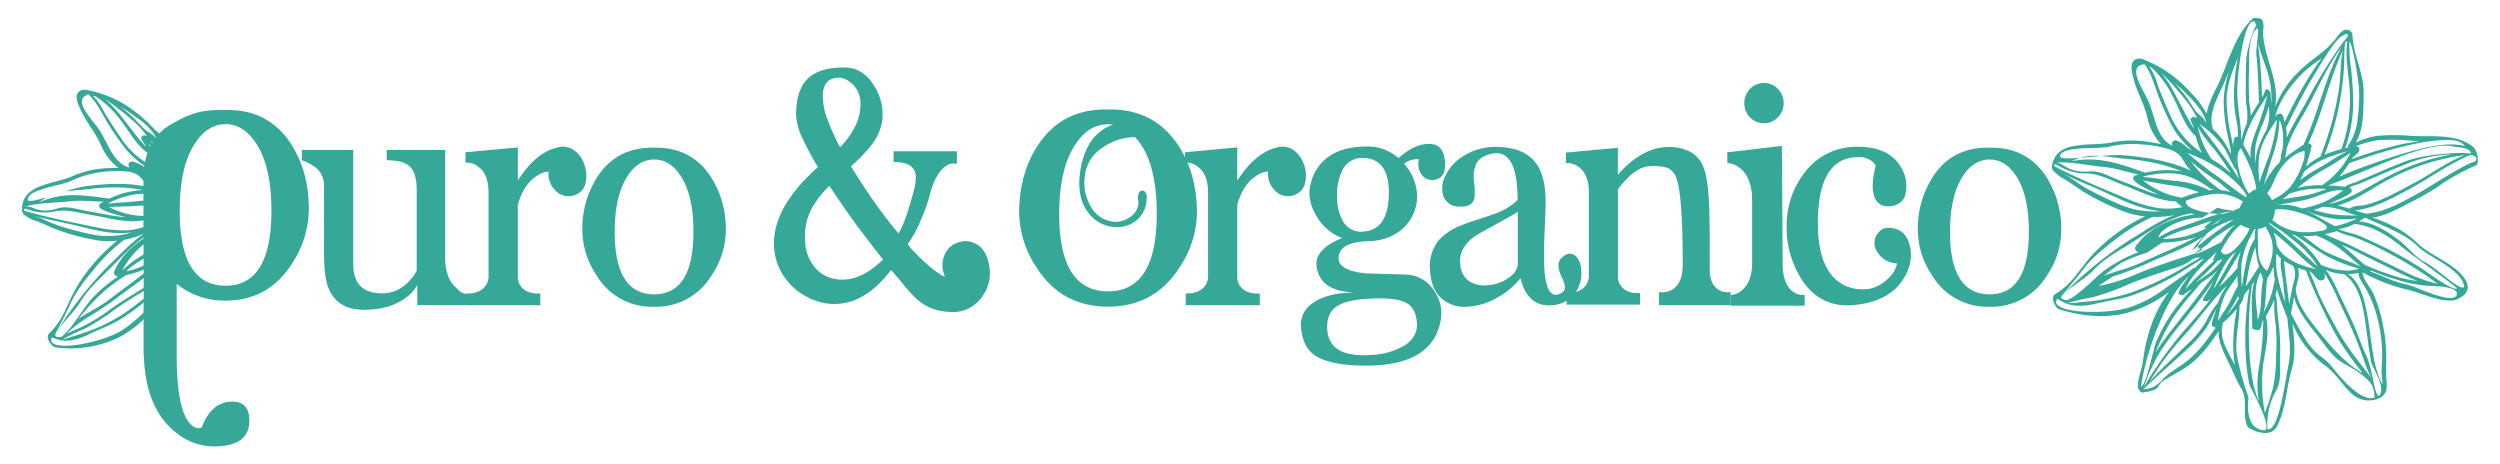
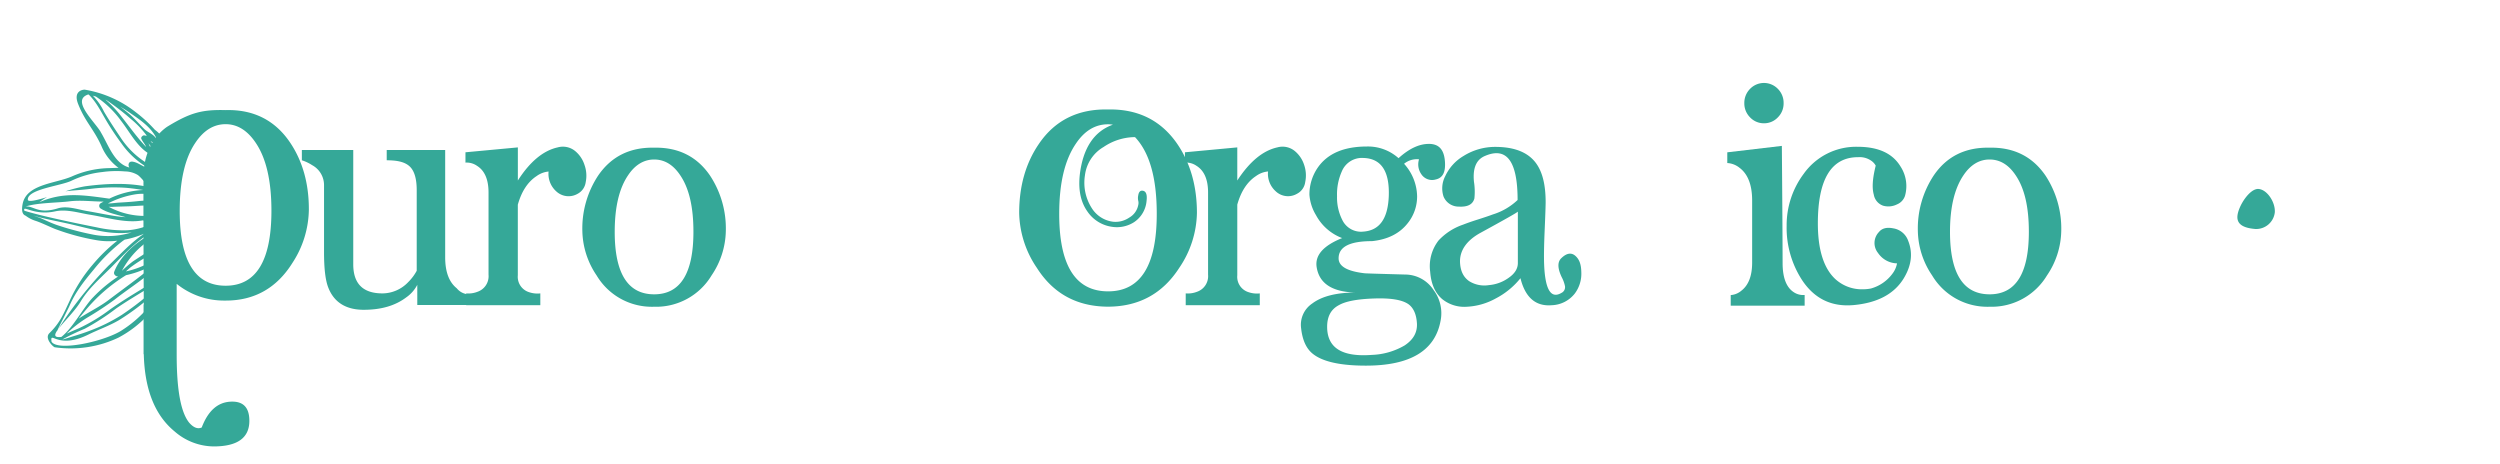
<svg xmlns="http://www.w3.org/2000/svg" viewBox="0 0 700 130" data-name="Capa 1" id="Capa_1">
  <defs>
    <style>.cls-1{fill:#35a898;}</style>
  </defs>
  <title>Logo 1 predeterminado 600x600</title>
  <path d="M124.65,72c0,4.17,1.1,7,3.24,8.72a4.51,4.51,0,0,0,3.19,1.68v3l-14.24,0V79.75a9.71,9.71,0,0,1-3.1,3.52c-3.07,2.32-7,3.47-11.89,3.47-5,0-8.35-2.1-9.95-6.27-.8-2.06-1.17-5.36-1.17-9.87V51.83a6.34,6.34,0,0,0-3.32-5.58,11.89,11.89,0,0,0-2.89-1.37V42H98.91V74q0,8.16,8.19,8.15A10,10,0,0,0,114.29,79a13.3,13.3,0,0,0,2.39-3.18V53.25c0-3.14-.63-5.37-1.94-6.62s-3.39-1.75-6.46-1.75V42h16.37Z" class="cls-1" />
  <path d="M156.15,41.27a5.41,5.41,0,0,1,4.79.94,8.29,8.29,0,0,1,2.73,4A8.92,8.92,0,0,1,164,51a4.35,4.35,0,0,1-2.26,3.26,5.06,5.06,0,0,1-6-.69,6.58,6.58,0,0,1-2.14-5.54,6.74,6.74,0,0,0-3.36,1.28c-2.44,1.6-4.2,4.26-5.25,8V77.08a4.5,4.5,0,0,0,3.15,4.73,7.25,7.25,0,0,0,3.15.34v3.31H130.54V82.15a6.94,6.94,0,0,0,3.1-.43,4.61,4.61,0,0,0,3.15-4.81v-23c0-3.66-1.09-6.15-3.23-7.48a5.05,5.05,0,0,0-3.23-.9V42.64L145,41.27v9.27C148.38,45.26,152.12,42.16,156.15,41.27Z" class="cls-1" />
  <path d="M183.16,41.35q10.14-.2,15.62,7.77a26.89,26.89,0,0,1,4.45,15.6,22.88,22.88,0,0,1-4,12.41,18.12,18.12,0,0,1-16,8.76h-.17a18,18,0,0,1-16-8.76,22.88,22.88,0,0,1-4-12.41,26.89,26.89,0,0,1,4.45-15.6Q173,41.14,183.16,41.35Zm0,41.06q11,0,11-17.52c0-6.92-1.21-12.16-3.69-15.81-2-3-4.45-4.42-7.3-4.42s-5.34,1.46-7.31,4.42c-2.48,3.65-3.74,8.89-3.74,15.81C172.11,76.56,175.81,82.41,183.16,82.41Z" class="cls-1" />
  <path d="M335.14,59.63A28.14,28.14,0,0,1,330.19,75q-6.94,10.78-19.83,10.87h-.2q-13-.09-19.84-10.87a28.22,28.22,0,0,1-4.95-15.39q0-11.25,5.52-19.32,6.72-9.9,19.37-9.64,12.57-.24,19.37,9.64C333.32,45.69,335.14,52.13,335.14,59.63ZM310.26,81.58q13.65,0,13.63-21.73c0-10-2-17.14-6.09-21.46A15.85,15.85,0,0,0,309,41.16a10.66,10.66,0,0,0-5.21,7.89,13.19,13.19,0,0,0,1.93,9.26,8.21,8.21,0,0,0,6,3.78,6.77,6.77,0,0,0,4.48-1.17,5.14,5.14,0,0,0,2.5-3.47,2.49,2.49,0,0,0,0-1.27,3.48,3.48,0,0,1,0-1.44c.15-1,.58-1.44,1.25-1.34.94.12,1.3,1.08,1.09,2.83a7.93,7.93,0,0,1-3.54,6,8.91,8.91,0,0,1-6.19,1.27,10,10,0,0,1-6.82-4.26c-1.93-2.71-2.61-6.17-2.14-10.38.89-7.4,4-12.09,9.27-13.95a10.38,10.38,0,0,0-1.35-.11c-3.6,0-6.62,1.81-9.06,5.48-3.07,4.53-4.63,11-4.63,19.6Q296.57,81.57,310.26,81.58Z" class="cls-1" />
  <path d="M357.65,41.27a5.4,5.4,0,0,1,4.79.94,8.29,8.29,0,0,1,2.73,4,9,9,0,0,1,.29,4.77,4.31,4.31,0,0,1-2.27,3.26,5,5,0,0,1-6-.69,6.58,6.58,0,0,1-2.14-5.54,6.74,6.74,0,0,0-3.36,1.28c-2.44,1.6-4.2,4.26-5.25,8V77.08a4.5,4.5,0,0,0,3.15,4.73,7.25,7.25,0,0,0,3.15.34v3.31H332V82.15a7,7,0,0,0,3.1-.43,4.62,4.62,0,0,0,3.16-4.81v-23c0-3.66-1.1-6.15-3.24-7.48a5.06,5.06,0,0,0-3.24-.9V42.64l14.66-1.37v9.27C349.88,45.26,353.62,42.16,357.65,41.27Z" class="cls-1" />
  <path d="M393.43,76.87a9.54,9.54,0,0,1,8,4.38,10.77,10.77,0,0,1,1.93,8.58c-1.55,8.39-8.52,12.55-20.91,12.55-7.18,0-12.18-1.12-14.91-3.35-1.81-1.47-2.86-3.82-3.23-7.13A7.16,7.16,0,0,1,367.4,85c2.73-2.06,6.8-3.09,12.26-3.09-6.64-.13-10.29-2.54-11-7.13-.51-3.31,1.88-6,7.14-8.12a13.87,13.87,0,0,1-7.31-6.4,12.72,12.72,0,0,1-1.85-5.75,13.19,13.19,0,0,1,2.35-7.6c2.73-3.92,7.31-5.89,13.78-5.89a12.83,12.83,0,0,1,8.82,3.27c3-2.71,5.79-4,8.52-4s4.16,1.54,4.45,4.68-.54,4.85-2.56,5.28A3.59,3.59,0,0,1,398,48.82a4.77,4.77,0,0,1-.67-4.21,5.63,5.63,0,0,0-4.19,1.25,13.86,13.86,0,0,1,3.65,9.07,11.93,11.93,0,0,1-2.65,7.59c-2.26,2.88-5.62,4.56-10,5-6.22,0-9.33,1.59-9.33,4.81,0,2.24,2.4,3.6,7.14,4.17C382.09,76.56,386,76.66,393.43,76.87Zm-9.32,22.5a19.52,19.52,0,0,0,9.2-2.66c2.39-1.59,3.52-3.56,3.44-6-.13-2.62-.92-4.46-2.39-5.54-1.81-1.25-5-1.76-9.71-1.59s-7.85.78-9.74,1.85c-2.22,1.16-3.31,3.17-3.31,6.06C371.6,97.4,375.75,100,384.11,99.37Zm-9.74-44.44a13.91,13.91,0,0,0,1.47,6.65,5.81,5.81,0,0,0,5.88,3.27c4.49-.31,6.84-3.53,7.13-9.75.3-7.09-2.06-10.74-7.13-10.87a6.07,6.07,0,0,0-6,3.74A15.78,15.78,0,0,0,374.37,54.93Z" class="cls-1" />
  <path d="M437.19,72.27c1.47-1.42,2.81-1.63,3.95-.6s1.59,2.45,1.63,4.6a9.24,9.24,0,0,1-1.8,5.88,8.55,8.55,0,0,1-6.47,3.31c-4.49.38-7.43-2.15-8.77-7.56a21.64,21.64,0,0,1-6.93,5.67,18.52,18.52,0,0,1-8.1,2.32,9.83,9.83,0,0,1-6.89-2.15c-2-1.72-3.11-4.25-3.36-7.64a11.72,11.72,0,0,1,2.35-8.77,16.7,16.7,0,0,1,6.84-4.42c1-.39,2.4-.9,4.2-1.46,2-.64,3.4-1.12,4.16-1.41A17.63,17.63,0,0,0,424.93,56q0-16.23-9.08-12.36c-2.47,1-3.52,3.39-3.14,7.25a18,18,0,0,1,.12,4.68c-.46,1.68-1.89,2.41-4.32,2.28A4.56,4.56,0,0,1,404.18,55a7.38,7.38,0,0,1,.51-5.72,12.82,12.82,0,0,1,5.12-5.62,16.68,16.68,0,0,1,8.86-2.53c5.33,0,9.11,1.5,11.34,4.46,1.85,2.45,2.77,6.1,2.77,11,0,.9-.09,3.66-.29,8.25-.17,4-.22,7.09-.13,9.28.29,7,1.89,9.62,4.83,7.9a1.77,1.77,0,0,0,1-1.93,9.36,9.36,0,0,0-.92-2.5C436.1,75.11,436.05,73.34,437.19,72.27Zm-28.39.91c.05,2.53.88,4.37,2.56,5.54a8,8,0,0,0,5.55,1.11,11,11,0,0,0,5.54-2.06Q425,76,425,73.65V59.26c-.42.39-3.86,2.32-10.37,5.88C410.74,67.25,408.8,70,408.8,73.18Z" class="cls-1" />
-   <path d="M478.72,75.79c.09,2.88,1.1,4.77,3,5.63a5.08,5.08,0,0,0,2.86.35v3.69H464.53V81.77a5.26,5.26,0,0,0,3.31-.48c2.23-1.07,3.32-3.43,3.32-7q0-19.78-1.76-24.35a4.63,4.63,0,0,0-2.69-3,14.71,14.71,0,0,0-4.45-.43c-2.94,0-6,2.15-9.24,6.49V77a4.46,4.46,0,0,0,3.11,4.68,6.91,6.91,0,0,0,3.1.35v3.26H438.66V82a7.14,7.14,0,0,0,3.11-.43,4.63,4.63,0,0,0,3.11-4.81V53.94c0-3.61-1.05-6.1-3.2-7.43a5.4,5.4,0,0,0-3.23-.86V42.73L453,41.39v7.52q6.87-7.72,14-7.73a12.45,12.45,0,0,1,6.67,1.55,8.58,8.58,0,0,1,3.48,4.6c1.06,2.78,1.56,8.8,1.56,18Z" class="cls-1" />
  <path d="M484.6,82.62a5.13,5.13,0,0,0,3-1.24c2-1.55,3-4.17,3-7.86V56.13c0-4.3-1.17-7.35-3.48-9.11a6.05,6.05,0,0,0-3.48-1.37v-3l15.28-1.8q.19,23.13.21,32.81c0,4,1,6.74,3.07,8.12a4.72,4.72,0,0,0,3.1.81v3H484.6Zm9.32-48.1A5.29,5.29,0,0,1,490,32.84a5.49,5.49,0,0,1-1.59-3.94,5.56,5.56,0,0,1,1.59-4,5.41,5.41,0,0,1,7.82,0,5.52,5.52,0,0,1,1.59,4,5.45,5.45,0,0,1-1.59,3.94A5.26,5.26,0,0,1,493.92,34.52Z" class="cls-1" />
  <path d="M500.26,63.22a24,24,0,0,1,4.79-14.57,18,18,0,0,1,15.08-7.55c5.79,0,9.78,1.84,12,5.49a10.05,10.05,0,0,1,1.27,8.24,3.9,3.9,0,0,1-2.27,2.41,5.34,5.34,0,0,1-3.87.35,4,4,0,0,1-2.6-3.1c-.55-1.93-.33-4.63.54-8.11a4,4,0,0,0-1.38-1.46,5.65,5.65,0,0,0-3.53-.91C512.74,44,509,50.2,509,62.56c0,7.44,1.68,12.68,5,15.68A11,11,0,0,0,521.64,81a12.38,12.38,0,0,0,2.18-.21,11.24,11.24,0,0,0,6.17-4.3,6.78,6.78,0,0,0,1.18-2.75,6.58,6.58,0,0,1-5.33-2.92,4.43,4.43,0,0,1,.29-5.88c.8-1,2.15-1.38,4-1a5.3,5.3,0,0,1,4.16,3.48c1.38,3.47.92,7-1.3,10.61q-4,6.44-13.86,7.38-9.39.9-14.61-7.08A26.83,26.83,0,0,1,500.26,63.22Z" class="cls-1" />
  <path d="M557.08,41.35q10.14-.2,15.63,7.77a27,27,0,0,1,4.44,15.6,22.8,22.8,0,0,1-4,12.41,18.11,18.11,0,0,1-16,8.76H557a18,18,0,0,1-16-8.76,22.8,22.8,0,0,1-4-12.41,26.89,26.89,0,0,1,4.45-15.6Q546.88,41.14,557.08,41.35Zm0,41.06c7.35,0,11-5.85,11-17.52,0-6.92-1.21-12.16-3.69-15.81-2-3-4.45-4.42-7.31-4.42s-5.33,1.46-7.31,4.42C547.29,52.73,546,58,546,64.89Q546,82.4,557.08,82.41Z" class="cls-1" />
-   <path d="M631,5c-5.07,4.46-6.88,12-9.65,18.07-1.13,2.43-3,5.69-3.49,8.8a24.51,24.51,0,0,0-4.43-5.91,34.1,34.1,0,0,0-13.64-9.47c-.51-.19-3.62-.5-2.84,3.59,1,5.34,3.1,7.86,4.39,13.11a15.09,15.09,0,0,0,3.75,7.16c-1.13-.25-2.26-.4-3.34-.6a29.54,29.54,0,0,0-10.81.2c-5.32,1-13.63-.58-15.88,4.73-1.19,2.83.1,3.29.27,3.48a9.71,9.71,0,0,0,2.67,2c1.75,1,3.36,2.25,5.06,3.35a71.6,71.6,0,0,0,11.31,5.59,22.43,22.43,0,0,0,6.24,1.47,49.09,49.09,0,0,0-8.6,5.25,43.09,43.09,0,0,0-8.66,8.56c-2.72,3.51-4.06,5.59-7.79,7.88-1.81,1.12.33,4.11.79,4.26,6.27,2,12.62,2.71,19.07,1.13a35,35,0,0,0,12-6c-4.3,5.52-6.51,12.51-7.39,19.44-.33,2.51-1.51,4.8-1.4,7.34,0,.32.73,1.67,1.31,1.46a12.55,12.55,0,0,0,3.51-.84c1.06-.61,1.17-1.77,2.21-2.42,2.12-1.31,4.34-2.44,6.42-3.81,3.68-2.43,6.72-6.33,9.14-10.14-.12,3.16,1.55,6.33,2.91,9.08,1.18,2.38,2.09,4.84,3.48,7.12,1.89,3.1.12,7.34,1.72,10.62.23.48,6.31,3.82,8.31-.28,2.45-5,2.47-10.38,4-15.61,1.28-4.33.73-8.75.22-13.16a28,28,0,0,0,9.1,11.87c4.92,3.44,6.79,10.2,12.74,9.79,3.5-.23,4.29-2.29,4.4-2.64a7.93,7.93,0,0,0,.1-3.11,34.91,34.91,0,0,1-.05-5,46.07,46.07,0,0,0-.85-10,41,41,0,0,0-2.76-9.12c-.75-1.79-3-4-3-6A47.42,47.42,0,0,0,673.66,81c4.3.93,8.82,3.46,13.16,3.14.52,0,5.45-1.55,3.82-5.14-2.19-4.85-10-7.2-13.73-10.89-3.54-3.49-8-5.62-12.61-7.19,4.09-.51,8.05-3,11.63-4.77A68.67,68.67,0,0,0,684.46,51a60.3,60.3,0,0,1,9-4.78c.47-.22.73-3.85-1.31-5.35-4.88-3.6-11.44-2.44-17.39-2.85a54.58,54.58,0,0,0-8.95,0,18.93,18.93,0,0,0-6.2,1.95c2.3-3.86,2.12-9.25,2.23-13.55.13-5.81-3-11.11-3.17-16.89,0-.51-1.74-2.7-4,.42-3.62,5-7.08,6.05-11.41,10.52a27.29,27.29,0,0,0-6.21,9.46c1.21-7.72-3-13.13-3.42-20.77,0-.09.72-4-1-4m-5.15,65.11a23.77,23.77,0,0,0-.71,2.5,16.51,16.51,0,0,0-.31,2.33,57.9,57.9,0,0,1-5.21,5.29c.6-.83,1.14-1.7,1.66-2.59C624.47,75.24,625.94,72.72,627.54,70.25Zm-7.69,10.59c1.43-3.48,2.77-6.89,5.29-9.6.33-.21.65-.43,1-.67a33,33,0,0,0-2.5,4.06A70.07,70.07,0,0,1,619.85,80.84Zm10.36-14.77a23.42,23.42,0,0,0,1.55-3,18.38,18.38,0,0,0-.37,3.93c-1.55,2-2.1,4.77-2.57,7.16-.41,2.09-.71,4.2-1.06,6.29-.08-1.84-.19-3.68-.12-5.52l0,0a.35.35,0,0,0,0-.33c0-.31,0-.62.07-.93A23.64,23.64,0,0,1,630.21,66.07Zm-18.1,14.81L612,81c1.77-4.41,5.31-7.16,8.58-10.42-.29.62-.56,1.23-.83,1.85a.62.62,0,0,0,.1.6C617.27,75.64,614.37,78,612.11,80.88Zm3.52-8.39c-2.47,1.28-4.8,2.84-7.25,4.15a86.26,86.26,0,0,1-10.66,4.91,51.24,51.24,0,0,1-10.26,2.51c-1.67.25-3.36.41-5,.54a33.33,33.33,0,0,1-3.44.24,65.87,65.87,0,0,1,7.15-1.67,71.71,71.71,0,0,0,10.35-3.79c3.24-1.3,6.56-2.4,9.87-3.51,2.6-.88,5.61-1.55,7.72-3.45a18.67,18.67,0,0,0,2.3-.61c-.21.1-.41.19-.61.3A.29.29,0,0,0,615.63,72.49Zm-18.11-22c1.71,1.63,4.36,2.7,6.86,4-.81-.22-1.61-.46-2.42-.74-2.83-1-5.57-2.22-8.38-3.25S588,47.72,585.06,48c-6.07.51-6.88-2.24-9.27-2.45,3.63-.38,9.37.86,13,1.17,3.45.3,6.68,1.45,10,2.14l-.85.24A.88.88,0,0,0,597.52,50.52Zm27.82-4.16a10.11,10.11,0,0,0,1,1.43,25.38,25.38,0,0,0,.69,2.45,75.19,75.19,0,0,0-5.33-7.77c-1.85-2.63-3.89-5.08-5.76-7.68a18.81,18.81,0,0,1,2.41,1.76.54.54,0,0,0,.35.3,30.32,30.32,0,0,1,3.43,3.64C623.52,42.21,624.2,44.44,625.34,46.36Zm.24-7.43c-.51,2.34.06,4.72.43,7.11l-.06-.11c-.39-2.2-.38-4.42-.93-6.6a59.49,59.49,0,0,1-1.46-9.4c-.41-5.1,1.29-9.42,3.14-13.83a44.87,44.87,0,0,0-.93,6.4,42.87,42.87,0,0,0,0,8.09c.16,1.48.48,2.93.72,4.39a24.48,24.48,0,0,1,.19,3.43C626.42,38.37,625.8,37.89,625.58,38.93Zm10.07,9.77a28.9,28.9,0,0,0-1.8,3.26c.84-2.66,1.56-5.38,2.43-8a32.17,32.17,0,0,0,2-10.35,4.45,4.45,0,0,1,.48,1,12.22,12.22,0,0,1,.56,3.75,19.93,19.93,0,0,1-.13,3.27c-.18.65-.35,1.31-.47,2a.46.46,0,0,0,.06.35c-.13.5-.27,1-.43,1.47,0,0,0,0,0,0A17.49,17.49,0,0,0,635.65,48.7Zm-.51-4.5c-.74,2.17-1.75,4.5-2.41,6.83a30.86,30.86,0,0,1-.15-6.94c.41-3.54,2.46-6.88,4.4-9.74a4.14,4.14,0,0,1,.64-.8A49.94,49.94,0,0,1,635.14,44.2ZM632,55.35c-2.18,2.21-7.71-11.07-4.54-13.83C629.89,46,631.83,50.33,632,55.35Zm24-41.3c-.76,3.5-.55,7.41-1.09,10.8a82,82,0,0,1-5.16,18.8.66.66,0,0,0,0,.23,16.56,16.56,0,0,0-4.09,2.79c.6-2,1.15-3.63,1.56-5.62.17-.79-.8-.81-.9-.9C650.26,31.78,652.12,22.52,656,14.05Zm-26.2,47.07c-.48,1.05,1.92-1.87,0,3.08-1,2.71-6.54,9.51-7.91,6.07a27.38,27.38,0,0,1,3.72-5.68A27,27,0,0,1,629.75,61.12Zm-1.7-20.73c1.23-5.16,3.88-9.27,6.72-13.64a63.75,63.75,0,0,1-3.22,10.1c-.82,2.14-1.74,5-1.4,7.43C629.49,42.94,628.77,41.64,628.05,40.39Zm-8,1.49c1.62,2.19,3.16,4.43,4.66,6.7-.7-.59-1.41-1.17-2.09-1.73a21.22,21.22,0,0,0-3.43-2.27,29.56,29.56,0,0,1-2.9-5.62,37.29,37.29,0,0,1-1-3.76C616.33,37.67,618.43,39.74,620,41.88Zm1.26,5.34a41.19,41.19,0,0,1,5.51,4.61l0,0A.4.4,0,0,0,627,52a17.39,17.39,0,0,1,1.55,1.9c.31.63.65,1.23,1,1.82-1.12-.77-2.27-1.5-3.36-2.31-1.72-1.29-3.4-2.62-5.13-3.9a106.79,106.79,0,0,1-8.61-6.68A41.05,41.05,0,0,1,621.26,47.22Zm-1,3.15c1.41,1,2.81,2.24,4.26,3.41a14.71,14.71,0,0,0-2.81-.55,35,35,0,0,1-8.34-8A71.36,71.36,0,0,0,620.3,50.37ZM619,52.86a.3.3,0,0,0,.3,0l.48.31c-.48,0-1,.07-1.43.13A.58.58,0,0,0,618,53a25.8,25.8,0,0,0-9-2.36c-1.88-.18-3.75-.44-5.62-.72-1.16-.18-2.31-.22-3.44-.45a27.74,27.74,0,0,1,8.75-.89C612.69,48.88,615.8,50.57,619,52.86Zm-19-2.37a9.69,9.69,0,0,0,1.5.32c1.64.27,3.27.59,4.91.86,1.82.29,3.63.49,5.42.92,1.33.32,2.63.83,3.94,1.23-1.67.41-3.31,1-4.92,1.54A23.38,23.38,0,0,1,600,50.49Zm20.71,3.78c3.55-.13,6.33,1.43,9.09,3.29-2.79.2-5.92,2.64-8.76,2.36-3.24-.33-9.34-1.21-9-3.7l0,0A29.48,29.48,0,0,1,620.71,54.27Zm9,4.45-4.24,2.78c-2.16,1.32-4.24,2.88-6.16,4.3s-3.64,3-5.54,4.34A20,20,0,0,1,625.51,61.5Zm-8.83-.56a18.4,18.4,0,0,0,4.94.79l-.31.14c-3.76.37-7.62,1.91-11.15,3.15-2,.72-4.12,1.43-6.15,2.23a35.89,35.89,0,0,0-3.78,2C604.39,64.48,610.43,60.9,616.68,60.94Zm1.67,2.75a21.84,21.84,0,0,0-2,1.72.4.4,0,0,0-.42,0,36,36,0,0,1-7.56,3.36,26.8,26.8,0,0,1-7,.91c.55-.29,1.1-.62,1.67-.9a44.46,44.46,0,0,1,6-2.13c2-.7,4.07-1.41,6.13-2.05C616.17,64.24,617.26,64,618.35,63.69Zm-17.14,7a30.43,30.43,0,0,0,6.84-.8c.87-.19,1.82-.44,2.77-.75-5.19,2.77-10.62,4.94-16,7.39-3,1.38-6.62,2.19-9.94,3.45,1.59-1.21,3.16-2.45,4.79-3.56A49.24,49.24,0,0,1,601.21,70.72Zm-13.88,9.53a94.77,94.77,0,0,0,9.1-3.41c5.7-2.67,12-4.69,17.18-8.42-1,1.1-2.59,2.77-2.34,3.61.13.43.69.58,1.46.56-2.49,1.46-5.46,2.18-8.14,3.07-3.33,1.11-6.62,2.27-9.87,3.59a52.37,52.37,0,0,1-10.14,3.41c-1.33.25-2.67.45-4,.76A36.63,36.63,0,0,1,587.33,80.25Zm26.59-9A44,44,0,0,0,619.47,67a66.08,66.08,0,0,1,6.42-4.12,18.22,18.22,0,0,0-1.59,1.58A22.24,22.24,0,0,0,622,67.78C619.21,69.11,616.87,70.71,613.92,71.22ZM621,73a13.68,13.68,0,0,0,1.33-.39,20.7,20.7,0,0,1-5.21,4.93l-.21.15c-.77.53-1.56,1-2.35,1.56A65.57,65.57,0,0,0,621,73Zm13.21-16c.54-4.14,1.13-2.91,2.33-5.92,2.92-7.34,7.8-8.69,8.68-8.82.53,2-1.42,6.4-3.18,9.06C640.16,54.17,637.2,55.56,634.25,57Zm13.17-1.57c2.56-.82,5.89-2.58,8.64-2.07A32.7,32.7,0,0,1,651,56.44a30.37,30.37,0,0,1-6.52,1.94l-1-.4a14.69,14.69,0,0,0-6-.54C640.83,56.76,644.2,56.45,647.42,55.4Zm-8.38.46a16.1,16.1,0,0,0,2-1.64,24.22,24.22,0,0,1,10.46-1.31c-1.18.36-2.3.82-3.12,1.08C645.39,55,642.14,55.19,639,55.86Zm18.7-3.39c.94-.46,2.34-.79,3.08-1.11l4.66-2c2.68-1.16,5.37-2.28,8.09-3.35a35.32,35.32,0,0,1,12.94-2.78,58.81,58.81,0,0,0-16,5.22c-6.16,2.83-11.76,7.25-18.44,8.67,2.05-1.07,4.55-1.87,6.28-3.21C658.58,53.67,658.57,52.55,657.74,52.47Zm-3.93,10.85c-2.6-1.35-5.07-2.92-7.7-4.2l.08,0a25,25,0,0,0,13.86,2A25.32,25.32,0,0,1,653.81,63.32Zm5.46-.64c5.18.51,9.41,3.27,13.44,6.54,2.39,1.94,14.52,10.6,15.32,11.47-1.07.91-8.11-4.31-9.23-5.07-2.73-1.81-5.52-3.46-8.41-5-3.12-1.68-6.36-3.14-9.6-4.56-1.87-.82-4.15-1.06-6-1.94A13.81,13.81,0,0,0,659.27,62.68Zm-5.7-2.61a42.6,42.6,0,0,1-5.71-1.32,18.48,18.48,0,0,0,2.56-.89,18.65,18.65,0,0,1,4.91.79c1.52.42,3.56,1.63,5.12,1.63A56.54,56.54,0,0,1,653.57,60.07ZM632.52,74.64c-1.2,1.93-2.42,3.8-3.76,5.61.33-1.49.56-3,.82-4.49a39.16,39.16,0,0,1,1.91-6.59A34,34,0,0,0,632.52,74.64Zm-.31-7.3c-.12-2.58-.06-5.47,1.26-5.36a27,27,0,0,1,2.36,4.44c1.07,2.87.42,6.59-1.06,9.4C631.76,73.56,632.3,69.44,632.21,67.34Zm2.48-5.73a15.46,15.46,0,0,0,3.87,2.81c3.91,3.09,7.87,5.84,10.39,10.2-2.24-1.91-4.33-4-6.52-6-1.41-1.29-2.86-2.53-4.29-3.78-1-.84-2-1.45-2.85-2.28Zm.5-1.06a1.43,1.43,0,0,0,.41-.58c.7-2.53,6.49-1,8.6-.32,2.78.88,9.61,3.67,6.52,4.81a21.83,21.83,0,0,1-6.9.48A14,14,0,0,1,635.19,60.55Zm13.34,5.38a28.65,28.65,0,0,1,7.75,4.61c1.63,1.34,3.17,2.77,4.79,4.1-3.15-1.42-6.46-2.49-9.6-4-2.45-1.15-4.41-3.14-6.69-4.58A19.64,19.64,0,0,0,648.53,65.93ZM626.61,80.05c-1,1.64-1.64,3.44-2.58,5.09s-2,3.1-3,4.66a25.36,25.36,0,0,1,1.68-6.55c.89-2.27,2.62-4,3.79-6.06C626.5,78.14,626.56,79.1,626.61,80.05Zm.09,2.61c0,.14,0,.28,0,.41a.5.5,0,0,0,.23.42,18.25,18.25,0,0,1-3.58,4.77A24.2,24.2,0,0,0,626.7,82.66ZM633,76.22c.19.64.39,1.26.6,1.87a.42.42,0,0,0,.09.16c-.92,3.72-.15,7.72-1.5,11.39C631.86,85.06,630.65,80.41,633,76.22Zm1.85,1.68a13.39,13.39,0,0,0,1.75-3.43,20.52,20.52,0,0,0,.35,3.75,28.71,28.71,0,0,1-3.15,9.34C634.6,84.51,634.31,80.93,634.84,77.9Zm3-.06a.37.37,0,0,0-.09-.24,20.85,20.85,0,0,1-.31-6.61v0a8.74,8.74,0,0,0,1.23,1.36c-.38,2.27.38,4.66.62,6.92.19,1.81.33,3.67.63,5.5A45.73,45.73,0,0,1,637.88,78ZM639.55,73a15.19,15.19,0,0,0,2.5,1.43c1.22,2,.23,4.07-.19,6.19-.29,1.5-.6,3-.92,4.49C640.53,81.05,639.84,77,639.55,73Zm3.76,5.81a6.61,6.61,0,0,0,.13-3.8c.75.29,1.5.53,2.24.74a.13.13,0,0,1,0,.06,154.31,154.31,0,0,0,8.78,18.68,91.38,91.38,0,0,0,6.32,9c.18.23.44.6.74,1-4.78-2.67-8.91-7.48-12.15-11.53-2.75-3.44-6.14-7.41-6.57-12C643,80.22,643.13,79.51,643.31,78.8Zm-5.86-10.21a9.54,9.54,0,0,0-.82-3.47c1.33,1,2.59,2.13,3.87,3.24,2.62,2.27,5.09,5.13,8,7C644.27,74.44,639.23,72.66,637.45,68.59Zm4.11-3,.78.2.14,0c3,1.75,5.59,4,8.62,5.68a41.3,41.3,0,0,0,9.54,3.76h0a23.39,23.39,0,0,1-2.79.5,18.79,18.79,0,0,1-8-1.58A28,28,0,0,0,641.56,65.59Zm14,2.93c.86.34,1.72.69,2.53,1.09,3.65,1.81,7.3,3.63,11,5.42,2.61,1.28,5.21,2.6,7.91,3.7h0c-1.8-.3-3.6-.62-5.39-1.1a80,80,0,0,1-9.5-3.49C659.93,72.35,657.83,70.23,655.55,68.52Zm18.34,11.14c-3.58-.67-6.79-2.43-10.18-3.66a.64.64,0,0,0,.08-.33,50.85,50.85,0,0,0,6.94,2.5,37.7,37.7,0,0,0,10,1.9c.15,0,8.23,0,7.1,2.63C686.38,85.35,676.31,80.11,673.89,79.66Zm2.85-2c-2.65-1.09-5.2-2.46-7.79-3.71-3.29-1.59-6.59-3.15-9.87-4.79-2.66-1.33-5.45-2.35-8.14-3.6,1.15-.25,2.28-.54,3.41-.86,1.46.89,3.37,1.18,4.91,1.72a79.53,79.53,0,0,1,10,4.69,99.47,99.47,0,0,1,9.58,5.7c1.19.8,2.41,1.79,3.7,2.62A33.4,33.4,0,0,1,676.74,77.61ZM677,69c3.16,3.19,12.19,6.21,13,11.29-.92,1.53-7.66-5.18-10.92-6.82-2.79-1.41-4.74-4.17-7.22-6.09C668.7,65,664.66,62.23,660.5,62c.54-.32,1.06-.67,1.55-1h.41C667.21,63.35,673.17,65.18,677,69Zm15.64-23.7c-3.85,1.41-12,6.84-15.06,8.55-4.51,2.53-9.9,5.61-15.14,6a.46.46,0,0,0-.16-.07c-1-.26-1.95-.55-2.92-.86,5.24-.53,10.49-3.42,15-5.84,5.51-2.93,10.66-6.73,16.36-9.27C692.59,42.59,694.51,44.65,692.64,45.34Zm-2.52-1.86c-5,1.94-9.43,5.28-14.16,7.8-3,1.59-5.92,3.25-9,4.56a31.09,31.09,0,0,1-4.76,1.63c-.81.19-3.85.16-4.17,1,0,0-3.25-.84-3.48-.89,5.31-1.43,10.2-5.3,15-7.67a62.88,62.88,0,0,1,20.58-6.45ZM692,43c-4.59-.56-13.82.46-18,2-3.21,1.19-6.36,2.55-9.51,3.92l-4.66,2c-.81.34-2.47.69-3.16,1.37-1.6-.15-3.21-.3-4.83-.39,11.07-3.89,28.34-13,35.52-10.77C692.36,41.47,691.6,42.81,692,43Zm-3.6-3.39a4.2,4.2,0,0,1,1.77,1.31c-5-1.34-12.56,0-29.18,6.12-2,.73-4,1.57-6,2.41a20.84,20.84,0,0,0,2.75-3.74C678.86,38.09,686.6,39,688.41,39.58Zm-22.48-.36a55.56,55.56,0,0,1,9.3.16c.7,0,1.4.13,2.09.23a43,43,0,0,0-5.69.94,113.77,113.77,0,0,0-13.2,4c.56-1,2.21-1.63,2.2-2.66s-.73-.85-.92-1A29.13,29.13,0,0,1,665.93,39.22Zm-7.78,3.59a24.29,24.29,0,0,1-7.63,8.81s0,0,0,0a.33.33,0,0,0-.16.23,24.37,24.37,0,0,0-7,.73,47.76,47.76,0,0,1,7.26-5.1C653.17,46.12,655.67,44.41,658.15,42.81ZM650,46.65a42.08,42.08,0,0,0-6,3.81,17.38,17.38,0,0,0,1.1-2.35c3.69-3.2,7.8-4.6,12.38-5.79C654.83,43.39,652.43,45.24,650,46.65Zm10.47-22.22a39.71,39.71,0,0,1-.27,8.08,15.71,15.71,0,0,1-2.61,8.07.67.67,0,0,0-.09.67l-.83.21a39.35,39.35,0,0,0,2.23-13.78c-.06-2.74-.31-5.48-.57-8.21a45.66,45.66,0,0,1-.51-7.83C658.77,12.61,660,20.08,660.49,24.43Zm-2.57.87a40.76,40.76,0,0,1-2.29,16.44,37.43,37.43,0,0,0-4.76,1.59,76.62,76.62,0,0,0,4.48-16,70.73,70.73,0,0,0,1-8.84c.12-2.17,0-8.62.88-6.56C656.59,16.26,657.7,21.05,657.92,25.3ZM645.1,40.22a.42.42,0,0,0-.05.24c-1.8,1.24-3.6,2.4-5.24,3.73a14.8,14.8,0,0,0,.4-2.32c1.35-4.64,4.25-8.73,6.49-12.95,2.86-5.39,5.38-11,9-15.84C651,21.57,649.26,31.44,645.1,40.22Zm10.06-29.7c.53-.36,2.6-1.85,2.2-.3-3.73,4.5-8.45,12.36-11.18,17.55-1.88,3.59-4.25,7.05-5.88,10.8v-.28a17.28,17.28,0,0,0-.25-2.7.49.49,0,0,0,.23-.24c2.23-4.48,4.48-9,7.06-13.29C649.11,19.13,652.64,12.82,655.16,10.52Zm-10.6,10.16a34.28,34.28,0,0,1,5.6-4.39c-1.13,1.38-2.13,2.88-3,4.22a129,129,0,0,0-7.47,13.73c-.35-.91-.2-1.89-1-2.4a2.12,2.12,0,0,0-1.25.29c-.13.2-.27.39-.41.59C638.27,28.05,641.2,24.07,644.56,20.68Zm-9.9,15.51a.39.39,0,0,0,0,.14A26.57,26.57,0,0,0,632.12,42a16.57,16.57,0,0,0-.65,3.82,24.5,24.5,0,0,1,.14-5.34,31.28,31.28,0,0,1,1.74-5.27,38,38,0,0,0,1.89-5.42A13.27,13.27,0,0,1,634.66,36.19Zm0-16.8A26.43,26.43,0,0,1,636,28.9c-.17-1.13-.1-2-.29-3.1-.06-.31-1.11-1.28-1.45-.54a14,14,0,0,1-.87,2.11c-.16-3.6-.31-7.22-.63-10.81-.14-1.57-.41-3.08-.56-4.6C632.85,14.47,633.81,16.92,634.62,19.39Zm-3.11-10.9c1.6-2.49,0,4.66.23,6.9.54,4.31.49,8.72.77,13.06a1,1,0,0,0,0,.18c-.82,1.25-1.62,2.53-2.34,3.84,0-1.3-.28-2.59-.41-3.89a86.85,86.85,0,0,1-.07-8.84c0-3.22-.27-8.43,1.75-11.4A.68.68,0,0,1,631.51,8.49ZM631.85,7c-1.33,1.83-2.8,7.65-2.92,10-.12,2.53-.1,5.07-.11,7.59a45.05,45.05,0,0,0,.14,4.65,15.85,15.85,0,0,1,.19,5,.41.41,0,0,0,0,.25,21.14,21.14,0,0,0-1.6,5l-.05-.07a.46.46,0,0,0,.05-.21c0-4.92-1.26-9.64-1.11-14.57s1.9-19.38,4.74-18.6C631.4,5.84,631.63,7.28,631.85,7Zm-9.11,16.18c.56-1.28,1.11-2.58,1.67-3.86-.1.27-.21.53-.31.8a26.91,26.91,0,0,0-1.46,8.36,44.83,44.83,0,0,0,1.12,9.43c.26,1.47.7,2.89.85,4.38,0,.35.07.71.1,1a22,22,0,0,0-2.65-4.51,23.38,23.38,0,0,0-2.5-2.67.74.74,0,0,0,0-.25C618.19,31.83,621.14,26.85,622.74,23.21Zm-11.08,2.53c2.25,2.23,5.05,5,6,8.19a7,7,0,0,0,.07.8c-.25-1.6-2.11-2.47-3-3.7-1.21-1.73-2.26-3.57-3.6-5.2-.7-.87-1.43-1.7-2.19-2.51C609.92,24.08,610.8,24.88,611.66,25.74Zm-6.29-5.1a73.11,73.11,0,0,1,6.11,6.81A27.37,27.37,0,0,1,615.15,33a2,2,0,0,1-.65-.23c-.45-.2-1.22.3-1.13.73.17.81.75,1.65,1,2.62-2-3.13-3.59-6.42-5.37-9.78a32.23,32.23,0,0,0-3.79-5.88ZM602.54,19a28.76,28.76,0,0,1,6,8.32c1.85,3.5,3.19,8.15,6.26,10.81a19.37,19.37,0,0,0,1.78,4.71,24.7,24.7,0,0,1-9.25-11.33c-1.15-2.63-2.26-5.24-3.25-7.94a17,17,0,0,0-2.33-5Zm-.63,10.15c-1.28-3.41-6.8-10.57-1.55-11.15l.18.07h0c1.74,2.39,2.52,5.24,3.52,8a76.26,76.26,0,0,0,3.27,7.54,24.67,24.67,0,0,0,6.46,8.51c-1.6-.67-2.59-2.13-4.22-2.73a1,1,0,0,0-1.27,1.44C604.05,38.9,603.47,33.32,601.91,29.17Zm-11.28,11.9a29.26,29.26,0,0,1,9.51-.58,31.58,31.58,0,0,1,6.66,1.16,7.83,7.83,0,0,1,3.49,1.83c1.08,1.15,2.13,3.83,3.55,4.51-6-2.89-13.11-4-19.61-4.52-4.68-.35-16.9,1.85-17.41.39C577,40.72,587.25,41.87,590.63,41.07Zm4.69,3.41a60.64,60.64,0,0,1,9.84,1.61c2,.51,3.94,1.22,5.88,1.91a26.9,26.9,0,0,0-10.39.37c-7.34-2.55-13-4.69-20.6-3.23C585.36,42.51,589.56,44,595.32,44.48Zm-11.17,4.1c3.55,0,7,2,10.3,3.22,4.68,1.76,9.8,4.54,14.93,4.62a.63.63,0,0,0,.18.34A18.25,18.25,0,0,0,611.07,58a20.68,20.68,0,0,1-7,.21,38.49,38.49,0,0,1-8.7-2.64c-6.19-2.55-15.64-6.54-20.18-9.06C575.05,44.66,577.62,48.6,584.15,48.58Zm9.37,8.67a90.48,90.48,0,0,1-9.2-4.44c-1.6-.89-3.1-2-4.63-3-.68-.45-1.39-.79-2.07-1.21,3,1.56,6.24,2.82,9.36,4.18s6.11,2.87,9.24,4.11a31.08,31.08,0,0,0,9,2.27l-.17,0c-.58,0-1.16.06-1.74.07A24.31,24.31,0,0,1,593.52,57.25ZM577.93,82.12c.31-.47,4.7-5.75,5-6.21,2.5-3.49,5.73-6,9.11-8.66A50,50,0,0,1,602,61.07c.28-.13.55-.23.83-.33h1.29a28.9,28.9,0,0,0,4.82-.53c-4.33,1.53-8.38,4.44-12.2,6.7A110.84,110.84,0,0,0,577.93,82.12Zm8.56-6.77c2.86-3,6.56-5,10.06-7.21,5.25-3.24,11-7.6,17.2-8.39l.63.32c-6.16.67-13.21,4.11-16.4,8.95-.54.81.38,1.53.79,1.57h.11a41.28,41.28,0,0,0-8.46,4.29c-3.29,2.07-7.55,7.28-11.55,9.17C573.44,83.59,582.53,79.51,586.49,75.35Zm27.67-.28c-2.54,2-5.27,3.74-7.87,5.64a35.35,35.35,0,0,1-10,5.35c-6,1.92-19.42,1.81-20.57-1.26.2-3.38,1.15,2.66,11.12.23,3.26-.8,6.61-1.18,9.8-2.2a74.32,74.32,0,0,0,10.66-4.69c3.16-1.6,6-3.69,9.09-5.43a3.58,3.58,0,0,0,.85-.3,34,34,0,0,0-2.59,2.64A.38.38,0,0,0,614.16,75.07Zm-1.82,2.76.51-.43c-1,1.43-2.34,2.91-2.85,4.63-.12.4,1,.78,1.32.55.78-.58,1.59-1.13,2.41-1.67-1.81,2-3.58,4-5.19,6.22a46.1,46.1,0,0,0-4.83,8.66c-.77,1.69-2.58,11.72-4.22,12.47C600.62,99.57,606.09,83.82,612.34,77.83Zm-8.67,20.59a61.08,61.08,0,0,1,4.64-9.21,69.53,69.53,0,0,1,5.81-7.42c.71-.82,1.4-1.74,2.17-2.56.93-.62,1.85-1.26,2.73-1.94l.36-.11a.21.21,0,0,0,.14-.28c.48-.39.94-.79,1.38-1.21C617,80.89,613.05,86.1,609,91.2a79.29,79.29,0,0,0-5.46,7.55A3.27,3.27,0,0,1,603.67,98.42ZM601,106.35a55,55,0,0,1,3.59-7.46,78.48,78.48,0,0,1,6.21-8.4c3.06-3.89,6.21-7.79,9-11.92-.71,1.65-2.25,3.72-3,5.36-.2.42,1.19.55,1.57.25l.72-.57-1.31,1.65c-2,2.52-4.12,4.92-6.25,7.33a107.51,107.51,0,0,0-11.27,15.85S601,106.38,601,106.35Zm.78.64c1.24-1.9,2.42-3.84,3.74-5.69a85.07,85.07,0,0,1,6.17-7.48c3.85-4.33,7.25-9.15,11.28-13.3l.58-.49a19.1,19.1,0,0,0-2,3.41c-.18.42-.34.86-.49,1.29a23,23,0,0,0-3.39,5.35,28.31,28.31,0,0,1-5.42,6.48C608.71,100,605.06,103.34,601.74,107Zm9.64-5.17c-1.66,1.17-4.47,2.84-5.82,4.36-2.88,3.24-4.77,2.47-5.55,2.93,2.83-2.88,9.46-8.55,12.37-11.36a36.52,36.52,0,0,0,5.29-5.89c1.1-1.67,1.85-3.51,2.82-5.24-.36,1.53-1.2,2.89-1.24,4.44,0,.28.87.66,1.11.68C617.81,95.48,615.06,99.23,611.38,101.82Zm11-11.27a.33.33,0,0,0,0-.17,30.69,30.69,0,0,0,2.79-2.68c.34-.36.72-.78,1.09-1.22-.92,5.16-1.45,10.65-.51,15.79C623.94,98.67,621.16,94.7,622.41,90.55Zm7.2,20.85a80.44,80.44,0,0,1-3.29-11.88c-.63-4.72.77-9.32.73-14a6.3,6.3,0,0,0,1.29-2.94c.5-.63,1-1.26,1.49-1.9a82.92,82.92,0,0,0-1.06,17.95,60,60,0,0,0,1,8.87c.22,1.1,6.55,11.67,4.38,13C628,120.23,629.63,111.44,629.61,111.4Zm1.39-3.53a63.64,63.64,0,0,1-1.18-9.33,100,100,0,0,1,.7-18.78c.22-.31.45-.62.66-.93-1.1,4-.57,8.79-.58,13,0,.46,1.84.79,2.1.48.56-.66.53-2,1-2.75a79.73,79.73,0,0,1-1.33,14,26.67,26.67,0,0,0-.1,7.25c0,.5.1,1,.14,1.55A34.3,34.3,0,0,1,631,107.87Zm2.71-6c.61-4.08,1.88-9.14.67-13.24a25.74,25.74,0,0,0,2.37-4.72c.06.81,0,1.66,0,2.45.07,1.55.23,3.09.44,4.62a55,55,0,0,1,.1,8.61,43.68,43.68,0,0,1-.81,8.76,63.83,63.83,0,0,1-2.32,7.26A44.53,44.53,0,0,1,633.71,101.89Zm7.06.25c-.92,4.47-2.66,18.7-5.88,18.08a19.19,19.19,0,0,1,2.51-11c1.43-2.7.92-5.91,1-9A62.16,62.16,0,0,0,638,90.17c-.23-1.54-.34-3.09-.45-4.64a7.55,7.55,0,0,0-.41-2.83c.17-.57.31-1.13.42-1.7.73,2.59,1.75,5.12,2.72,7.61a.49.49,0,0,0,.16.21C640.81,93.27,641.69,97.69,640.77,102.14Zm12.43.9c-4-5-4.83-1.67-11.63-15.06a.53.53,0,0,0-.11-.21c.3-1.55.58-3.12.89-4.68.9,3.9,3.91,7.59,6.19,10.42s4.38,6.46,7.69,8.27c9.17,5,8.32,7,8.66,9.6C663.94,111.58,660.67,112.48,653.2,103Zm10.54,2.47c-.5-.61-.92-1.18-1.09-1.38-1-1.25-2-2.58-2.95-3.86a62.11,62.11,0,0,1-5.21-7.75c-1.64-3-3.27-6-4.74-9.06-1.17-2.44-1.92-5.09-3.21-7.48,1.37.37,2.18,3.18,3.84,2.45,1-.43.37-1.73.46-1.93A55.83,55.83,0,0,1,654.75,84c1.44,3,2.85,6,4.18,9.13,1.23,2.87,2.3,5.79,3.34,8.74a20.24,20.24,0,0,0,1.63,3.66Zm-1.22-6c-1.41-2.85-2.33-6-3.64-8.87-1.39-3.09-2.88-6.14-4.36-9.2a26,26,0,0,0-3.34-5.86,13.46,13.46,0,0,0,4.72,1.15h.27a.12.12,0,0,0,.05,0c4.65,3,5.62,10.07,6.3,15.16.43,3.19.8,6.39,1.41,9.55.28,1.43,4.33,7.26,2.23,9.35C664.89,111.38,664.38,103.27,662.52,99.51Zm3.52,5.91a32.8,32.8,0,0,1-1.55-6.17c-.56-3.1-.87-6.24-1.37-9.35-.68-4.13-1.8-10.73-5.74-13.16.63,0,1.26,0,1.9-.12a7.89,7.89,0,0,0,1.1-.19c0,1.35,1,2.67,1.67,3.76a33.33,33.33,0,0,1,3.51,8.42A42.3,42.3,0,0,1,667,99.11c0,1.61-.12,3.23-.18,4.84,0,1.16.27,2.47.28,3.7A24.29,24.29,0,0,1,666,105.42Z" class="cls-1" />
  <path d="M631.48,64.12c-2.46-.22-5.24-.87-5-3.65s3.45-7.77,5.92-7.56,4.77,3.83,4.54,6.61A5.26,5.26,0,0,1,631.48,64.12Z" class="cls-1" />
  <path d="M42.58,61a0,0,0,0,1,0,0,20.75,20.75,0,0,1,1.93-1c-.05-.44-.12-.87-.17-1.31-1,.56-2,1.13-3,1.75a21.18,21.18,0,0,1-10.91-2.54,9.67,9.67,0,0,0,1.43,0c1.56-.07,3.13-.09,4.69-.15,1.73-.08,3.44-.25,5.17-.19.87,0,1.73.16,2.59.26,0-.5,0-1-.09-1.52a25.31,25.31,0,0,0-5.43,0c-1.77.2-3.54.32-5.32.42-1.1.06-2.16.25-3.25.25a25.21,25.21,0,0,1,7.9-2.59,14.34,14.34,0,0,1,6,.49c-.06-1-.15-2-.18-3.06-.71-.54-1.46-1-2.15-1.59.69.43,1.4.8,2.13,1.17,0-.46-.05-.91-.05-1.36-1.17-.6-2.32-1.23-3.46-1.94,1.18.24,2.34.59,3.51.88,0-.6.06-1.2.07-1.79a23.58,23.58,0,0,1-10.41-8.95c-1.55-2.3-3.06-4.59-4.48-7A16.37,16.37,0,0,0,26,26.8l.84.23a27.74,27.74,0,0,1,7.07,6.82c2.35,3,4.46,7.22,7.79,9.16A19.86,19.86,0,0,0,44,46.87q0-1,.09-2.1a14.73,14.73,0,0,1-.87-1.26c-.62-1.1-1.15-2.26-1.66-3.42a16.52,16.52,0,0,0,2.61,2.81c0-.47,0-.95.06-1.42-.69-.64-1.4-1.27-2.08-1.93a17,17,0,0,1,2.2,1.05c.11-1,.28-2,.44-3a10.76,10.76,0,0,0-1.42-1.25,38.63,38.63,0,0,0-5.19-4.81,31.49,31.49,0,0,0-14.36-6.42c-.5-.08-3.42.25-1.94,4,1.94,4.94,4.33,6.94,6.51,11.74A14.5,14.5,0,0,0,33.19,47c-1.08,0-2.16.07-3.19.09a26.82,26.82,0,0,0-9.93,2.34c-4.71,2-12.67,2.14-13.74,7.7-.58,3,.7,3.15.89,3.3a9.12,9.12,0,0,0,2.85,1.44c1.8.62,3.52,1.5,5.29,2.22a63.75,63.75,0,0,0,11.48,3.13,19.93,19.93,0,0,0,6,.18,47.23,47.23,0,0,0-6.94,6.77,42.3,42.3,0,0,0-6.37,10c-1.85,3.92-2.7,6.18-5.71,9.13-1.45,1.43,1.08,3.89,1.53,3.94a31.26,31.26,0,0,0,17.79-2.69,31.16,31.16,0,0,0,8.66-6.76c0-.66-.06-1.32-.06-2a33.2,33.2,0,0,1-8.11,7c-5.19,3-17.56,5.6-19.2,2.88C14,92.37,16,98,24.74,93.68c2.86-1.41,5.87-2.44,8.63-4.07a66.62,66.62,0,0,0,8.5-6.26c0-.36,0-.73,0-1.09a78.75,78.75,0,0,1-7.77,5.91,47.59,47.59,0,0,1-9,4.45c-1.49.57-3,1.06-4.54,1.52-1.05.31-2.07.71-3.12.92a61.56,61.56,0,0,1,6.27-3,65.1,65.1,0,0,0,8.83-5.7c2.74-1.89,5.6-3.6,8.44-5.33l1-.57c0-.28,0-.56,0-.84-.9.52-1.81,1-2.67,1.56-2.85,1.72-5.67,3.49-8.42,5.41a48.55,48.55,0,0,1-8.71,5.29c-1.17.5-2.37,1-3.51,1.53A34.32,34.32,0,0,1,24.32,89a91.46,91.46,0,0,0,7.75-5.09C35.38,81.3,39,79,42.3,76.2c.05-.49.15-1,.21-1.45-3.87,3.22-7.95,6.12-12,9.18C28,85.87,24.85,87.36,22,89.23c1.23-1.48,2.45-3,3.74-4.37a46.19,46.19,0,0,1,9.56-7.81,28,28,0,0,0,6.15-2.12c.35-.17.72-.39,1.09-.58.06-.48.14-1,.21-1.43-.42.26-.78.57-1.23.8A24.42,24.42,0,0,1,35.24,76c.46-.39.9-.81,1.37-1.19a43.76,43.76,0,0,1,5.09-3.24c.47-.28.94-.55,1.4-.84.08-.47.12-1,.21-1.41l-.81.48C40.75,70.89,39,72,37.26,73.16a34.35,34.35,0,0,0-3.12,2.67,23.52,23.52,0,0,1,10-9.94c.1-.43.22-.86.33-1.29C39.2,66.67,33.93,71.09,32,76.05c-.35.89.63,1.4,1,1.36h.1a39.52,39.52,0,0,0-7,5.81c-2.64,2.65-5.59,8.5-8.92,11.12-5.09.62,2.52-5.12,5.39-9.9,2.07-3.45,5.1-6.16,7.92-8.94,4.15-4.09,8.52-9.26,14-11.34.13-.49.24-1,.37-1.47C43.62,62.42,42.64,61.92,42.58,61ZM36.51,31.69c2.49,1.7,5.59,3.78,7.11,6.68a6.08,6.08,0,0,0,.22.76c-.53-1.49-2.42-2-3.44-3-1.44-1.42-2.75-3-4.29-4.3-.81-.69-1.64-1.34-2.49-2C34.6,30.44,35.56,31,36.51,31.69ZM29.76,28a69.23,69.23,0,0,1,6.91,5.34A26.08,26.08,0,0,1,41.1,38a2,2,0,0,1-.64-.09c-.46-.11-1.07.52-.9.92.3.74,1,1.44,1.36,2.33-2.47-2.6-4.51-5.47-6.78-8.35a31.1,31.1,0,0,0-4.6-4.9Zm-1.59,8.9c-1.82-3-8.25-8.82-3.52-10.43l.18,0h0c2.06,2,3.31,4.54,4.75,7A76,76,0,0,0,34,40.15a23.44,23.44,0,0,0,7.56,6.91c-1.6-.33-2.79-1.54-4.4-1.79-1.37-.2-1.32,1.25-.91,1.64C32,45.86,30.39,40.61,28.17,36.93ZM20,50.61a26.63,26.63,0,0,1,8.66-2.44A28.32,28.32,0,0,1,35,48,7.1,7.1,0,0,1,38.58,49c1.22.89,2.68,3.25,4.11,3.63-6.08-1.59-12.83-1.28-18.91-.46a38.5,38.5,0,0,0-5.45,1.4c2.06-.28,4.22-.34,6.65-.64a53.26,53.26,0,0,1,9.36-.4c1.94.09,3.86.39,5.78.67a24.23,24.23,0,0,0-9.51,2.42c-7.24-1-12.87-1.94-19.59,1a13.27,13.27,0,0,1,2.17-1.43c-2.79.84-5.06,1.4-5.39.83C7.41,53,17,52.06,20,50.61Zm-.61,5.77c3.23-.4,6.42.06,9.63.07-.25.13-.5.26-.74.4a.88.88,0,0,0-.16,1.49c1.89,1.23,4.53,1.74,7.07,2.47-.78-.05-1.57-.12-2.37-.23-2.79-.4-5.55-1-8.33-1.47s-5.67-1.57-8.33-.76c-5.5,1.7-6.77-.79-9-.52C10.44,56.75,16,56.8,19.4,56.38Zm6.31,9.24a81.26,81.26,0,0,1-9.31-2.46c-1.65-.53-3.23-1.28-4.83-2-.71-.3-1.44-.49-2.13-.76,3.09.9,6.27,1.48,9.4,2.17s6.17,1.55,9.29,2.13a28.34,28.34,0,0,0,8.73.39l-.15.05c-.54.15-1.06.29-1.6.41A21.91,21.91,0,0,1,25.71,65.62Zm4.78,8.66A108.45,108.45,0,0,0,16,92.64c.19-.51,3.25-6.47,3.46-7,1.65-3.85,4.15-7,6.77-10.14a47.62,47.62,0,0,1,8-7.93c.23-.17.47-.33.7-.48.4-.07.8-.15,1.19-.25a25.86,25.86,0,0,0,4.35-1.46C36.77,67.75,33.59,71.35,30.49,74.28Zm5.14-9.8a34,34,0,0,1-8.52-.82C20.93,62.44,11.47,60.47,6.82,59c-.49-1.79,2.62,1.49,8.63.18,3.27-.71,6.79.5,10.1,1,4.63.77,9.88,2.43,14.62,1.49a.59.59,0,0,0,.23.29A16.72,16.72,0,0,0,42,62.9,18.81,18.81,0,0,1,35.63,64.48Z" class="cls-1" />
  <path d="M81.37,40.13c-4.22-6.4-10.32-9.52-18.19-9.3-6.56-.17-9.82.69-16.08,4.48,0,0-6.67,3.72-6.9,13.62-.11,4.69.06,36.38.06,36.38H40.2V99.18h.06c.25,9.94,3.14,17.11,8.63,21.62A16.87,16.87,0,0,0,59.82,125c6.66,0,10-2.39,10-7.17,0-3.8-1.77-5.57-5.34-5.36s-6.24,2.6-8,7.23c-1.16.51-2.33,0-3.51-1.35-2.33-2.86-3.5-9.15-3.5-19V95.7h0V79.48a21.12,21.12,0,0,0,13.57,4.68h.21c8.08,0,14.28-3.6,18.6-10.5a27.85,27.85,0,0,0,4.63-14.92C86.51,51.51,84.77,45.27,81.37,40.13ZM63.18,80Q50.3,80,50.32,59c0-8.27,1.42-14.61,4.32-18.93q3.49-5.3,8.54-5.3c3.3,0,6.14,1.77,8.48,5.3C74.56,44.39,76,50.73,76,59Q76,80,63.18,80Z" class="cls-1" />
-   <path d="M276.86,73.78A11.13,11.13,0,0,1,275,83.07a9.92,9.92,0,0,1-9.33,4.25,14.2,14.2,0,0,1-9.16-3.74,37.61,37.61,0,0,1-3.32-3.64c-1.74-2.13-3-3.57-3.69-4.34-3.15,4.12-6.51,6.92-10,8.37a15.7,15.7,0,0,1-13.31-.73,16.44,16.44,0,0,1-6.06-5A16,16,0,0,1,216.81,70C216,62.42,220.13,54.7,229,46.81l0,0v-.05a89.8,89.8,0,0,1-4.4-8.23,17,17,0,0,1-1.7-6.4c0-4.84,1.2-8.32,3.65-10.44,2.12-1.86,5.4-2.8,9.79-2.8,3.69,0,6.6,1.87,8.67,5.56a14.7,14.7,0,0,1,2,9.46,14.88,14.88,0,0,1-3.07,6.79,42.85,42.85,0,0,1-5.68,5.85c1.95,3.22,4.07,6.45,6.35,9.72s4.64,6.31,7,9.11a32.37,32.37,0,0,0,2.25-5.21c.49-1.44,1.07-3.4,1.78-5.9.83-2.93,1-5,.49-6.28-.66-1.74-2.65-2.63-5.93-2.63v-3h17.72v3.56a3.34,3.34,0,0,0-2.83.42c-2.11,1.23-3.73,4.12-4.89,8.74a45.46,45.46,0,0,1-2.28,6.32,33.65,33.65,0,0,1-3.78,7,1.64,1.64,0,0,1,.25.22s.05.08.09.13l.12.13,0,0h.08a.25.25,0,0,0,0,.16s0,.13.08.17a62.18,62.18,0,0,0,4.94,4.88,27.39,27.39,0,0,0,4.35,3.23h.13a.15.15,0,0,0,.12,0,.92.92,0,0,0,.29,0,1.79,1.79,0,0,1-.25-.56,5.17,5.17,0,0,1-.21-.63,7,7,0,0,1,.46-5,5.88,5.88,0,0,1,3.52-3.18,6,6,0,0,1,5,.26C275,69.08,276.23,70.94,276.86,73.78Zm-43.3,4.28c4.48.94,9-.84,13.69-5.38-3.77-4.84-6.39-8.23-7.76-10.14-2.73-3.78-5.14-7.25-7.25-10.51a27.06,27.06,0,0,0-5.07,6.53,16.7,16.7,0,0,0-1.73,8.9,12,12,0,0,0,2.65,7.34A9.42,9.42,0,0,0,233.56,78.06Zm5-54.63c-1.66-1.52-3.4-2-5.18-1.48-2,.55-2.94,2.16-3,4.79a18.91,18.91,0,0,0,1.29,6.66,66.05,66.05,0,0,0,3.56,7.85c3.44-3.65,5.35-7.26,5.64-10.86C241.19,27.42,240.41,25.09,238.58,23.43Z" class="cls-1" />
</svg>